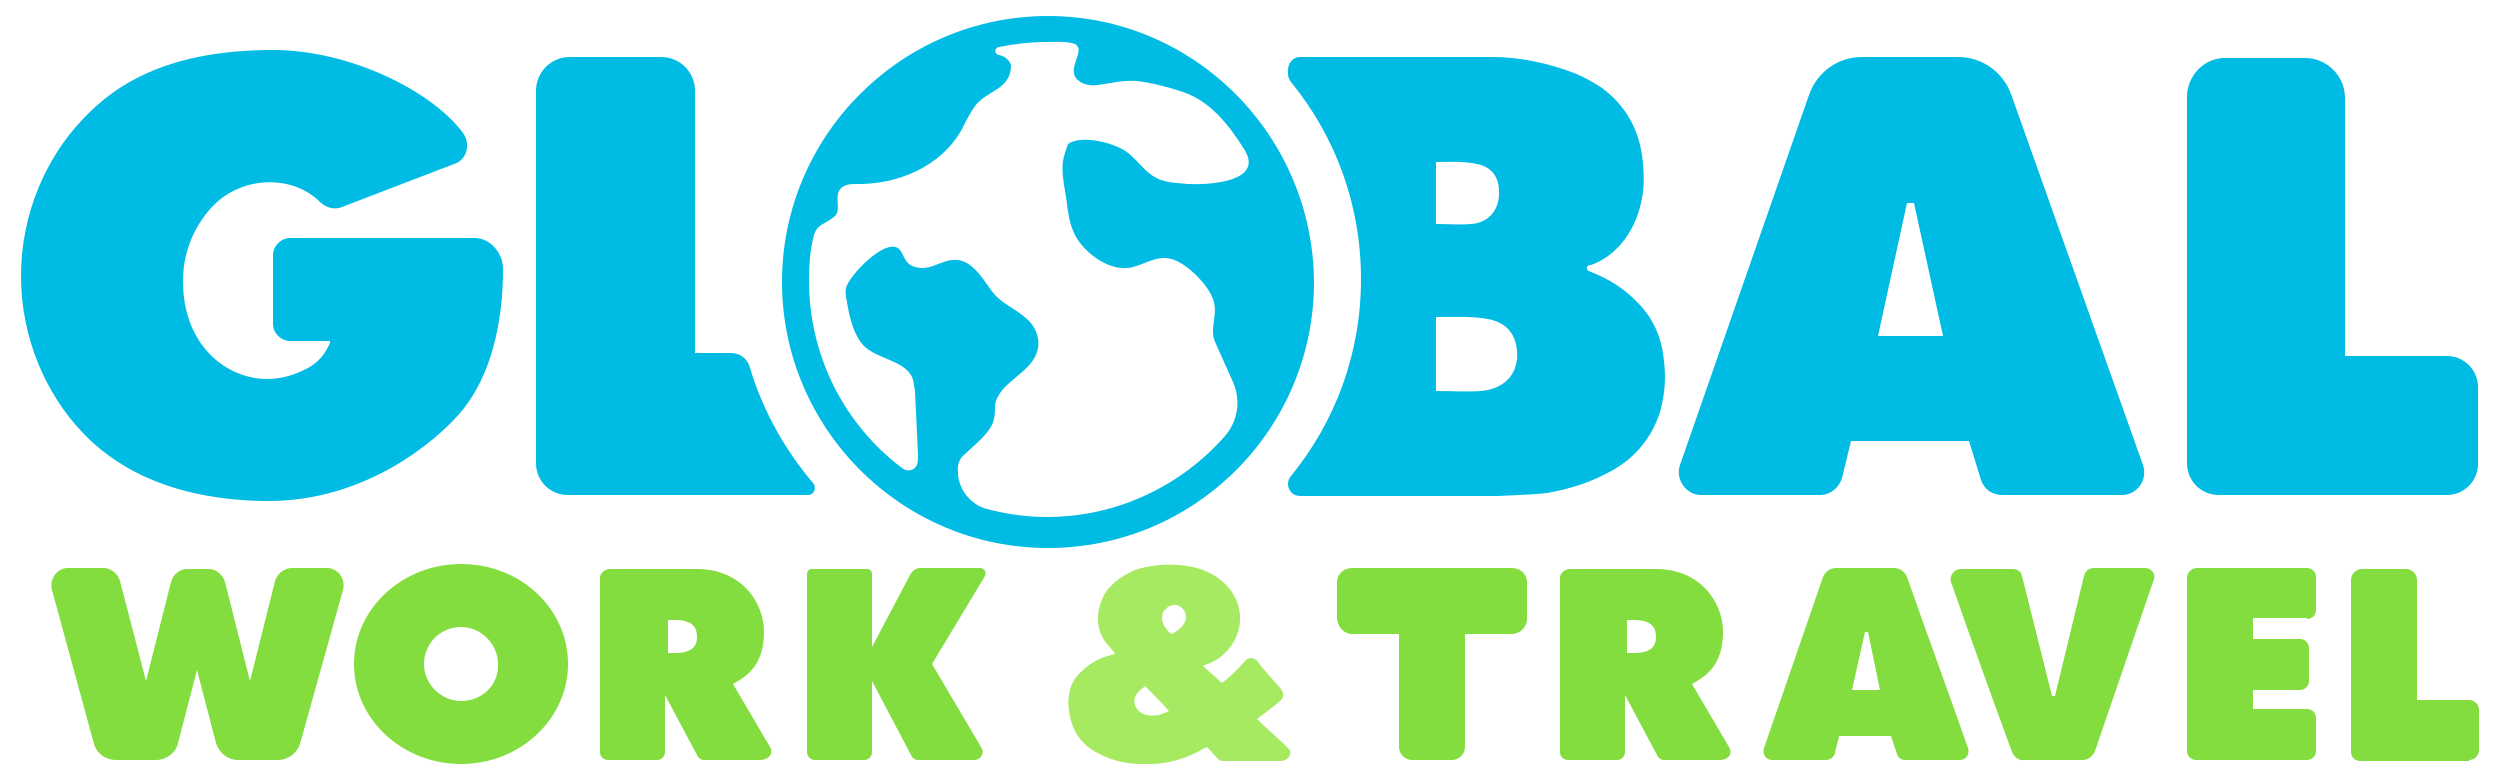
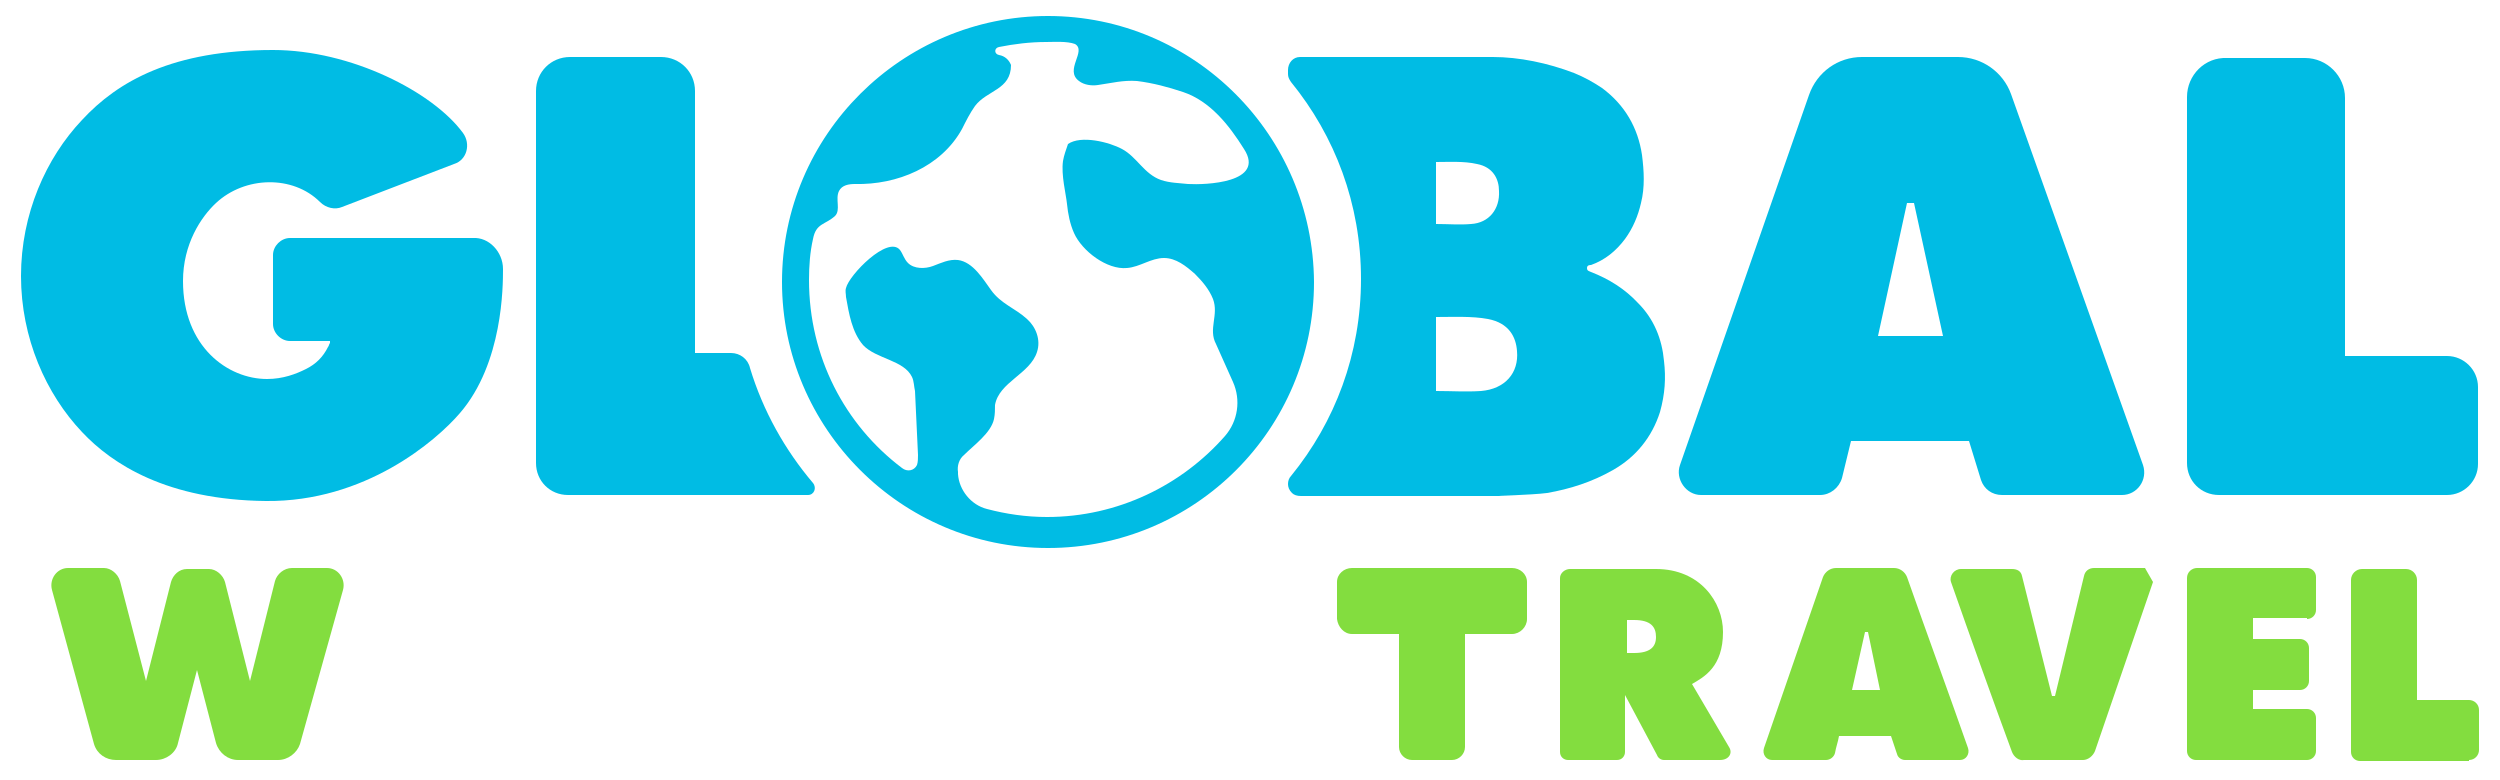
<svg xmlns="http://www.w3.org/2000/svg" version="1.1" id="Capa_1" x="0px" y="0px" viewBox="0 0 250 78" style="enable-background:new 0 0 250 78;" xml:space="preserve">
  <style type="text/css">
	.st0{fill:#83DD3F;}
	.st1{fill:#00BCE4;}
	.st2{fill:#A6EA62;}
</style>
  <title>Mesa de trabajo 1 copy</title>
  <g id="XMLID_151_">
-     <path class="st0" d="M46.1,56.4c-5.9,0-10.7,4.5-10.7,10s4.8,10,10.7,10c5.9,0,10.7-4.5,10.7-10S52.1,56.4,46.1,56.4z M46.1,70.1   c-2,0-3.7-1.7-3.7-3.7c0-2.1,1.7-3.7,3.7-3.7c2,0,3.7,1.7,3.7,3.7C49.9,68.5,48.2,70.1,46.1,70.1z" />
    <g id="XMLID_173_">
      <g id="XMLID_180_">
        <path id="XMLID_182_" class="st1" d="M214.3,46.5c-4.4-12.4-8.8-24.7-13.2-37.1c-0.8-2.2-2.9-3.7-5.3-3.7h-9.6     c-2.4,0-4.5,1.5-5.3,3.8l-12.9,37c-0.5,1.4,0.6,3,2.1,3h11.9c1,0,1.9-0.7,2.2-1.7c0.3-1.2,0.6-2.5,0.9-3.7h11.8l1.2,3.9     c0.3,0.9,1.1,1.5,2.1,1.5h12C213.7,49.5,214.8,48,214.3,46.5z M187.8,33.6l2.9-13.3h0.7l2.9,13.3L187.8,33.6z" />
        <path class="st1" d="M166.4,36.1c-0.2-2.2-1-4.2-2.6-5.8c-1.3-1.4-2.9-2.4-4.7-3.1c-0.2-0.1-0.4-0.1-0.4-0.4     c0-0.3,0.3-0.3,0.4-0.3c1.4-0.5,2.5-1.4,3.4-2.6c0.8-1.1,1.3-2.3,1.6-3.6c0.4-1.6,0.3-3.2,0.1-4.8c-0.4-2.7-1.7-5-4-6.7     c-0.9-0.6-1.8-1.1-2.8-1.5c-2.6-1-5.5-1.6-8.1-1.6c-2.6,0-19.3,0-19.3,0c-0.7,0-1.2,0.6-1.2,1.3v0.4c0,0.3,0.1,0.5,0.3,0.8     c4.4,5.4,7,12.2,7,19.7c0,7.5-2.6,14.3-7,19.7c-0.2,0.2-0.3,0.5-0.3,0.8c0,0.3,0.1,0.6,0.4,0.9c0.2,0.2,0.5,0.3,0.9,0.3     c0,0,19,0,20,0c-1.1,0,3.1-0.1,4.6-0.3c2.3-0.4,4.5-1.1,6.6-2.3c2.3-1.3,3.9-3.3,4.7-5.8C166.5,39.4,166.6,37.8,166.4,36.1z      M143.6,16.2c1.3,0,2.8-0.1,4.1,0.2c1.6,0.3,2.2,1.5,2.2,2.7c0.1,1.8-1,3.2-2.8,3.3c-1.1,0.1-2.3,0-3.5,0V16.2z M148.1,39.1     c-1.5,0.1-2.9,0-4.5,0v-7.4c1.7,0,3.6-0.1,5.2,0.2c2.1,0.4,2.8,1.8,2.9,3.2C151.9,37.3,150.5,38.9,148.1,39.1z" />
        <path id="XMLID_181_" class="st1" d="M218.7,9.7c0,8.2,0,28.6,0,36.6c0,1.8,1.4,3.2,3.2,3.2h22.8c1.7,0,3.1-1.4,3.1-3.1l0-7.7     c0-1.7-1.4-3.1-3.1-3.1h-10.2l0-25.8c0-2.2-1.8-4-4-4h-7.8C220.5,5.7,218.7,7.5,218.7,9.7z" />
      </g>
      <g id="XMLID_177_">
        <path id="XMLID_179_" class="st1" d="M50.3,26.9c0,1.7,0,9.4-4.3,14.4c-2.4,2.8-9.5,8.9-19.4,8.8s-15.4-3.7-18.4-6.9     c-3.6-3.8-6.1-9.4-6.1-15.6S4.6,15.8,8.2,12c3.6-3.9,9.1-7,19.1-7c7.8,0,16,4.2,19,8.3c0.8,1.1,0.4,2.7-0.9,3.1l-11.2,4.3     c-0.7,0.3-1.6,0.1-2.2-0.5c-2.7-2.7-7.5-2.6-10.4,0.1c-1.5,1.4-3.3,4.1-3.3,7.8c0,6.6,4.5,9.8,8.4,9.8c1.6,0,2.9-0.5,3.9-1     c1-0.5,1.7-1.2,2.2-2.2c0.1-0.1,0.1-0.3,0.2-0.4c0-0.1,0-0.1,0-0.2h-4c-0.9,0-1.7-0.8-1.7-1.7v-6.9c0-0.9,0.8-1.7,1.7-1.7h3.6     l14.7,0C48.9,23.7,50.3,25.2,50.3,26.9z" />
        <path id="XMLID_178_" class="st1" d="M73.1,35.3l-3.6,0l0-26.2c0-1.9-1.5-3.4-3.4-3.4c-2.7,0-6.4,0-9.1,0c-1.9,0-3.4,1.5-3.4,3.4     c0,8.2,0,29.2,0,37.2c0,1.8,1.4,3.2,3.2,3.2h24c0.6,0,0.9-0.7,0.5-1.2c-2.8-3.3-5-7.2-6.3-11.5C74.8,35.9,74,35.3,73.1,35.3z" />
      </g>
      <path id="XMLID_174_" class="st1" d="M104.8,1.6c-14.6,0-26.6,11.9-26.6,26.6c0,14.6,11.9,26.6,26.6,26.6s26.6-11.9,26.6-26.6    C131.3,13.5,119.4,1.6,104.8,1.6z M106.3,16.1c-0.2,1.4,0.3,3.3,0.4,4.3c0.1,1,0.3,2,0.7,2.9c0.8,1.8,3.3,3.7,5.3,3.5    c1.3-0.1,2.4-1,3.7-1c1.2,0,2.2,0.8,3.1,1.6c0.7,0.7,1.4,1.5,1.8,2.5c0.6,1.6-0.5,3,0.3,4.5l1.7,3.8c0.8,1.8,0.5,3.9-0.8,5.4    c-4.3,4.9-10.7,8.1-17.8,8.1c-2.1,0-4.1-0.3-6-0.8c-1.6-0.4-2.8-1.9-2.9-3.5l0-0.2c-0.1-0.6,0.1-1.3,0.6-1.7c1-1,2.7-2.2,3-3.6    c0.1-0.5,0.1-0.9,0.1-1.4c0.4-2.3,3.5-3.1,4.2-5.3c0.4-1.2-0.1-2.5-1-3.3c-1.2-1.1-2.6-1.5-3.6-2.9c-0.8-1.1-1.8-2.8-3.3-3    c-0.9-0.1-1.7,0.3-2.5,0.6c-0.8,0.3-1.9,0.3-2.5-0.3c-0.4-0.4-0.5-0.9-0.8-1.3c-1.2-1.5-5.1,2.5-5.4,3.8c-0.1,0.3,0,0.6,0,0.9    c0.3,1.7,0.6,3.5,1.7,4.8c1.3,1.4,4.1,1.5,4.9,3.2c0.2,0.4,0.2,1,0.3,1.4c0.1,2.1,0.2,4.3,0.3,6.4c0,0.3,0,0.7-0.1,1    c-0.3,0.6-1,0.7-1.5,0.3c-5.7-4.3-9.3-11.1-9.3-18.8c0-1.4,0.1-2.8,0.4-4.1c0.3-1.6,1.2-1.4,2.2-2.3c0.6-0.6,0-1.7,0.4-2.5    c0.3-0.6,1-0.7,1.6-0.7c4.2,0.1,8.6-1.7,10.7-5.5c0.4-0.8,0.8-1.6,1.3-2.3c1.2-1.6,3.6-1.6,3.6-4.1c-0.2-0.5-0.6-0.9-1.2-1    c-0.5-0.1-0.5-0.7,0-0.8c1.5-0.3,3.1-0.5,4.7-0.5c0.8,0,2.1-0.1,2.9,0.2c1.2,0.7-1.1,2.6,0.4,3.7c0.5,0.4,1.3,0.5,1.9,0.4    c1.4-0.2,2.5-0.5,3.9-0.4c1.6,0.2,3.1,0.6,4.6,1.1c2.7,0.9,4.6,3.3,6.1,5.7c2.2,3.4-3.9,3.6-5.6,3.5c-0.9-0.1-1.8-0.1-2.7-0.4    c-1.7-0.6-2.4-2.3-3.9-3.1c-1.3-0.7-4.1-1.4-5.4-0.5C106.6,15,106.4,15.5,106.3,16.1z" />
    </g>
    <path id="XMLID_172_" class="st0" d="M135.2,63.4h4.7v11.3c0,0.7,0.6,1.3,1.3,1.3h4c0.7,0,1.3-0.6,1.3-1.3V63.4h4.7   c0.8,0,1.5-0.7,1.5-1.5v-3.7c0-0.8-0.7-1.4-1.5-1.4h-16c-0.8,0-1.5,0.6-1.5,1.4v3.7C133.8,62.7,134.4,63.4,135.2,63.4z" />
    <path id="XMLID_169_" class="st0" d="M196.8,74.8c-2-5.7-4.1-11.4-6.1-17.1c-0.2-0.5-0.7-0.9-1.3-0.9h-5.8c-0.6,0-1.1,0.4-1.3,0.9   l-5.9,17.1c-0.2,0.6,0.2,1.2,0.8,1.2h5.4c0.4,0,0.8-0.3,0.9-0.7c0.1-0.6,0.3-1.1,0.4-1.7h5.2l0.6,1.8c0.1,0.4,0.5,0.6,0.8,0.6h5.5   C196.6,76,197,75.4,196.8,74.8z M185.2,69l1.3-5.8h0.3L188,69H185.2z" />
-     <path id="XMLID_156_" class="st0" d="M214.5,56.8h-5.1c-0.5,0-0.9,0.3-1,0.8l-2.9,12h-0.3l-3-12c-0.1-0.5-0.5-0.7-1-0.7h-5.1   c-0.7,0-1.2,0.7-1,1.3c2,5.7,4,11.3,6.1,17c0.2,0.5,0.7,0.9,1.2,0.8h5.9c0.5,0,1-0.4,1.2-0.9l5.8-16.9   C215.7,57.5,215.2,56.8,214.5,56.8z" />
+     <path id="XMLID_156_" class="st0" d="M214.5,56.8h-5.1c-0.5,0-0.9,0.3-1,0.8l-2.9,12h-0.3l-3-12c-0.1-0.5-0.5-0.7-1-0.7h-5.1   c-0.7,0-1.2,0.7-1,1.3c2,5.7,4,11.3,6.1,17c0.2,0.5,0.7,0.9,1.2,0.8h5.9c0.5,0,1-0.4,1.2-0.9l5.8-16.9   z" />
    <path id="XMLID_155_" class="st0" d="M27.5,58.1L25,68.1l-2.5-9.9c-0.2-0.7-0.9-1.3-1.6-1.3h-1.1h-1.1c-0.8,0-1.4,0.6-1.6,1.3   l-2.5,9.9L12,58.1c-0.2-0.7-0.9-1.3-1.6-1.3H6.8c-1.1,0-1.9,1.1-1.6,2.2l4.2,15.4c0.3,1,1.2,1.6,2.2,1.6h4c1,0,2-0.7,2.2-1.7   l1.9-7.3l1.9,7.3c0.3,1,1.2,1.7,2.2,1.7h4c1,0,1.9-0.7,2.2-1.6L34.3,59c0.3-1.1-0.5-2.2-1.6-2.2h-3.5   C28.4,56.8,27.7,57.4,27.5,58.1z" />
    <path id="XMLID_154_" class="st0" d="M230.7,61.9c0.5,0,0.9-0.4,0.9-0.9v-3.3c0-0.5-0.4-0.9-0.9-0.9h-11c-0.5,0-1,0.4-1,1l0,17.3   c0,0.5,0.4,0.9,0.9,0.9h5.7h0h5.4c0.5,0,0.9-0.4,0.9-0.9v-3.3c0-0.5-0.4-0.9-0.9-0.9h-5.4V69h4.7c0.5,0,0.9-0.4,0.9-0.9v-3.3   c0-0.5-0.4-0.9-0.9-0.9h-4.7v-2.1H230.7z" />
    <path class="st0" d="M172.9,74.7l-3.7-6.3c1.2-0.7,3.1-1.7,3.1-5.2c0-3-2.3-6.3-6.7-6.3H157c-0.5,0-1,0.4-1,0.9v17.4   c0,0.5,0.4,0.8,0.8,0.8h4.9c0.5,0,0.8-0.4,0.8-0.8v-5.7l3.2,6c0.1,0.3,0.4,0.5,0.7,0.5h5.6C172.9,76,173.3,75.3,172.9,74.7z    M163.4,65.3c-0.2,0-0.7,0-0.7,0V62c0,0,0.5,0,0.7,0c1.7,0,2.2,0.7,2.2,1.7S165,65.3,163.4,65.3z" />
-     <path class="st0" d="M77,74.7l-3.7-6.3c1.2-0.7,3.1-1.7,3.1-5.2c0-3-2.3-6.3-6.7-6.3h-8.7c-0.5,0-1,0.4-1,0.9v17.4   c0,0.5,0.4,0.8,0.8,0.8h4.9c0.5,0,0.8-0.4,0.8-0.8v-5.7l3.2,6c0.1,0.3,0.4,0.5,0.7,0.5h5.6C76.9,76,77.4,75.3,77,74.7z M67.5,65.3   c-0.2,0-0.7,0-0.7,0V62c0,0,0.5,0,0.7,0c1.7,0,2.2,0.7,2.2,1.7S69.1,65.3,67.5,65.3z" />
-     <path id="XMLID_153_" class="st0" d="M98.5,57.6c0.2-0.4-0.1-0.8-0.5-0.8h-6c-0.4,0-0.8,0.3-1,0.7l-3.8,7.2v-7.3   c0-0.3-0.2-0.5-0.5-0.5h-5.5c-0.3,0-0.5,0.2-0.5,0.5v17.8c0,0.5,0.4,0.8,0.8,0.8h4.9c0.5,0,0.8-0.4,0.8-0.8v-7.1l3.9,7.4   c0.1,0.3,0.4,0.5,0.7,0.5h5.6c0.7,0,1.1-0.7,0.7-1.3l-4.9-8.3L98.5,57.6z" />
-     <path class="st2" d="M128.8,74.8c-1-1-2.1-1.9-3.1-2.9c0.8-0.6,1.6-1.2,2.3-1.8c0.4-0.3,0.4-0.8,0.1-1.2c-0.8-0.9-1.6-1.8-2.4-2.8   c-0.3-0.4-0.9-0.4-1.2,0c-0.7,0.8-1.5,1.6-2.3,2.2c-0.7-0.6-1.2-1.1-1.9-1.7c0.2-0.1,0.4-0.2,0.5-0.2c1-0.4,1.9-1.1,2.5-2.1   c1.1-1.8,0.9-4-0.5-5.6c-0.7-0.8-1.5-1.3-2.5-1.7c-1.4-0.5-2.9-0.6-4.3-0.5c-0.9,0.1-1.6,0.2-2.5,0.5c-0.7,0.3-1.4,0.7-2,1.2   c-0.2,0.2-0.5,0.5-0.7,0.7c-1,1.3-1.6,3.7-0.1,5.5c0.2,0.2,0.4,0.5,0.6,0.7c0.1,0.1,0.2,0.2,0.2,0.3l-0.4,0.1   c-1.1,0.3-2.1,0.8-2.9,1.6c-0.7,0.6-1.2,1.4-1.3,2.4c-0.1,0.5-0.1,1,0,1.5c0.2,1.8,1,3.2,2.5,4.1c1.5,0.9,3.1,1.3,4.8,1.3   c2.2,0.1,4.2-0.4,6.1-1.5c0.1-0.1,0.2-0.1,0.4-0.2l1.1,1.2c0.1,0.1,0.3,0.2,0.5,0.2h5.8C129,76,129.3,75.2,128.8,74.8z M114.7,71.5   c-0.5-0.1-1-0.4-1.2-1c-0.2-0.6,0.1-1.1,0.5-1.5c0.2-0.1,0.4-0.3,0.5-0.4c0.8,0.8,1.6,1.6,2.4,2.5   C116.3,71.4,115.6,71.7,114.7,71.5z M117.2,63.4c-0.3-0.1-0.5-0.4-0.7-0.7c-0.2-0.3-0.3-0.6-0.3-0.9c0-0.4,0.1-0.7,0.4-0.9   c0.2-0.3,0.6-0.4,0.9-0.4c0.3,0,0.5,0.1,0.8,0.4c0.2,0.2,0.3,0.5,0.3,0.8C118.6,62.3,118.1,62.9,117.2,63.4z" />
    <path id="XMLID_152_" class="st0" d="M246.9,76c0.6,0,1-0.5,1-1v-4c0-0.6-0.5-1-1-1h-5.2v-12c0-0.6-0.5-1.1-1.1-1.1h-4.4   c-0.6,0-1.1,0.5-1.1,1.1v17.2c0,0.5,0.4,0.9,0.9,0.9H246.9z" />
  </g>
</svg>